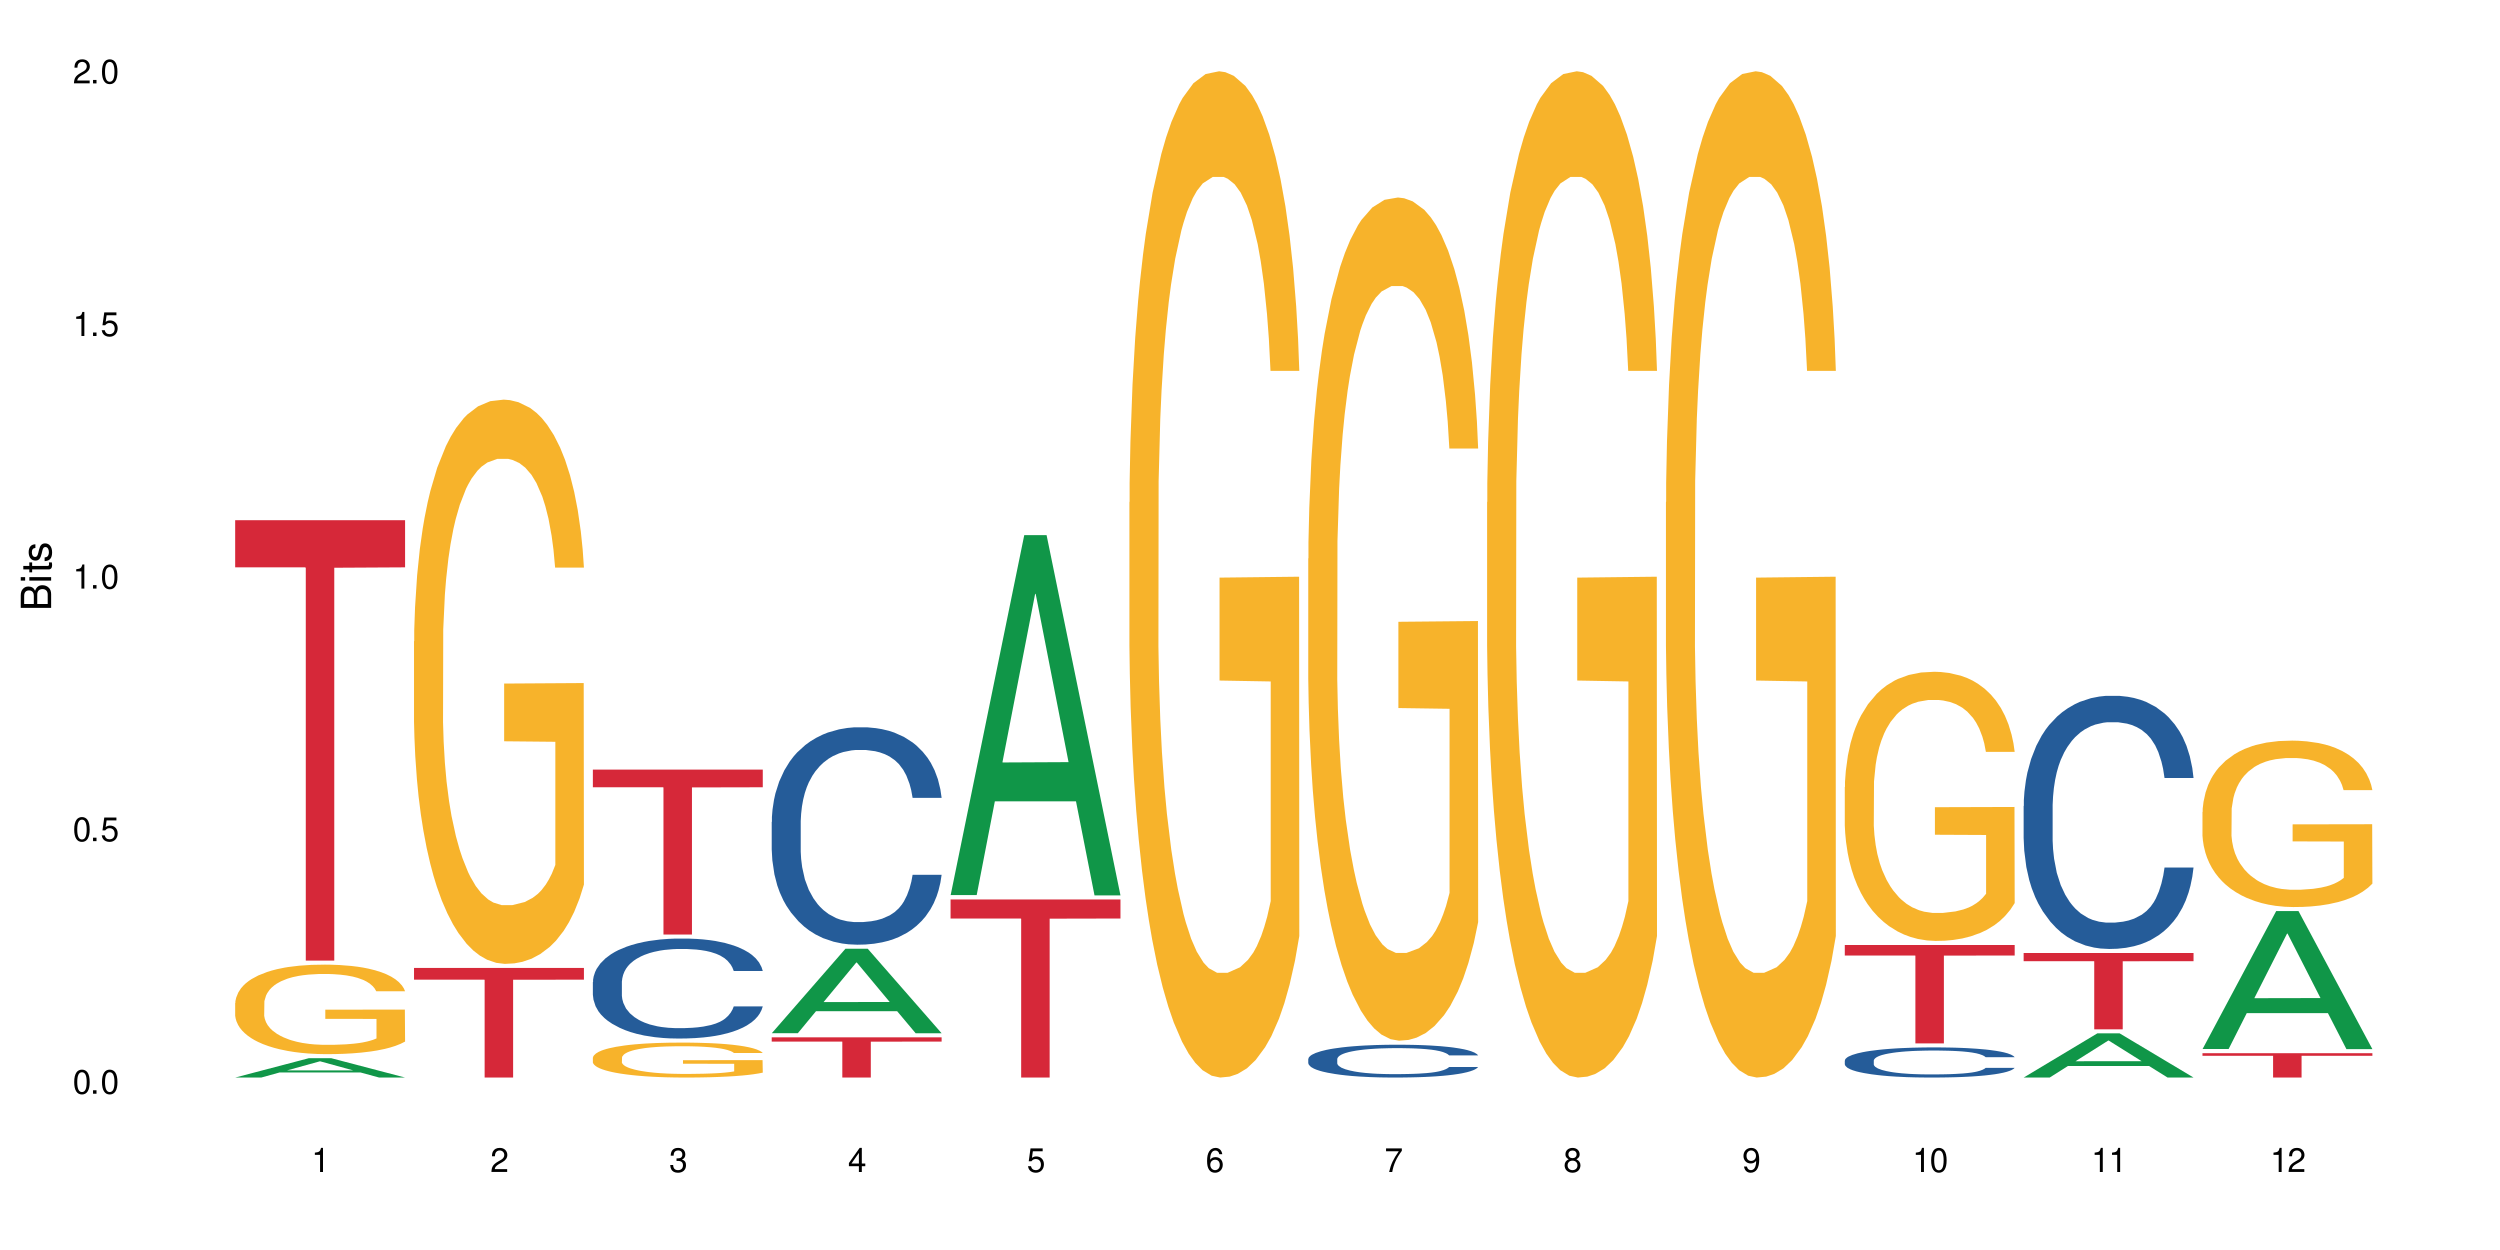
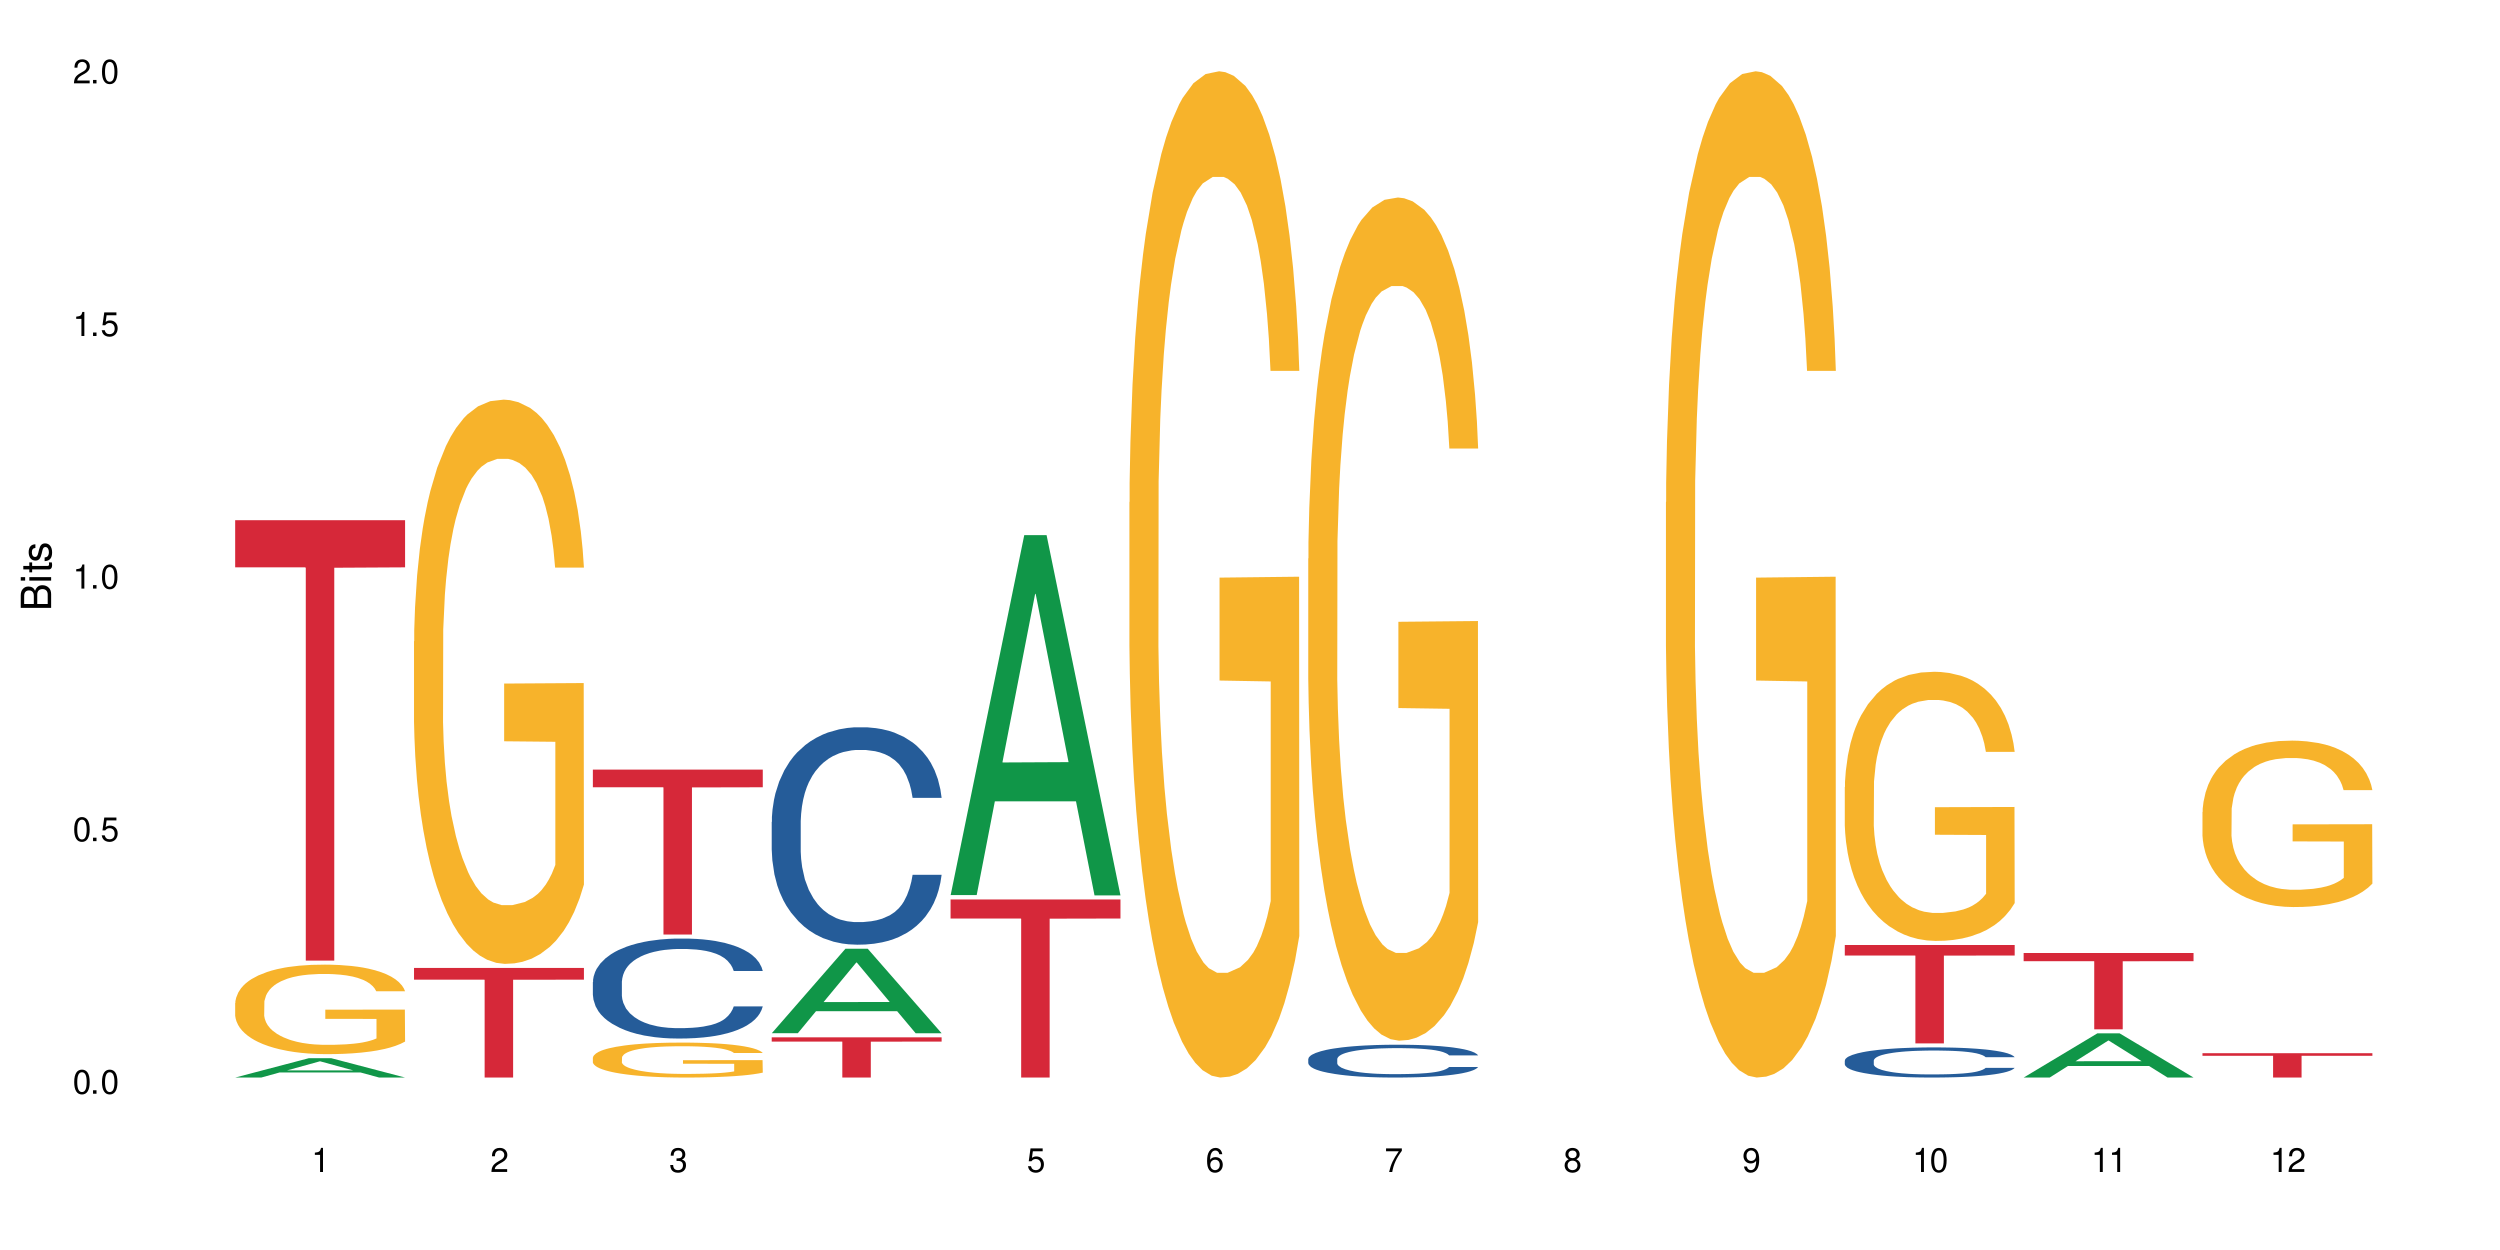
<svg xmlns="http://www.w3.org/2000/svg" xmlns:xlink="http://www.w3.org/1999/xlink" width="720" height="360" viewBox="0 0 720 360">
  <defs>
    <g>
      <g id="glyph-0-0">
</g>
      <g id="glyph-0-1">
        <path d="M 2.641 -6.938 C 2 -6.938 1.422 -6.656 1.078 -6.172 C 0.641 -5.562 0.406 -4.641 0.406 -3.359 C 0.406 -1.016 1.188 0.219 2.641 0.219 C 4.078 0.219 4.859 -1.016 4.859 -3.297 C 4.859 -4.641 4.656 -5.547 4.203 -6.172 C 3.844 -6.656 3.281 -6.938 2.641 -6.938 Z M 2.641 -6.188 C 3.547 -6.188 4 -5.25 4 -3.375 C 4 -1.406 3.562 -0.484 2.625 -0.484 C 1.734 -0.484 1.281 -1.438 1.281 -3.344 C 1.281 -5.25 1.734 -6.188 2.641 -6.188 Z M 2.641 -6.188 " />
      </g>
      <g id="glyph-0-2">
        <path d="M 1.828 -1 L 0.828 -1 L 0.828 0 L 1.828 0 Z M 1.828 -1 " />
      </g>
      <g id="glyph-0-3">
        <path d="M 4.562 -6.797 L 1.062 -6.797 L 0.547 -3.094 L 1.328 -3.094 C 1.719 -3.562 2.047 -3.734 2.578 -3.734 C 3.484 -3.734 4.062 -3.109 4.062 -2.094 C 4.062 -1.125 3.484 -0.531 2.578 -0.531 C 1.828 -0.531 1.375 -0.906 1.188 -1.672 L 0.328 -1.672 C 0.453 -1.109 0.547 -0.844 0.75 -0.594 C 1.125 -0.078 1.828 0.219 2.594 0.219 C 3.969 0.219 4.922 -0.781 4.922 -2.219 C 4.922 -3.562 4.031 -4.484 2.719 -4.484 C 2.25 -4.484 1.859 -4.359 1.469 -4.062 L 1.734 -5.969 L 4.562 -5.969 Z M 4.562 -6.797 " />
      </g>
      <g id="glyph-0-4">
        <path d="M 2.484 -4.938 L 2.484 0 L 3.328 0 L 3.328 -6.938 L 2.766 -6.938 C 2.469 -5.875 2.281 -5.734 0.984 -5.562 L 0.984 -4.938 Z M 2.484 -4.938 " />
      </g>
      <g id="glyph-0-5">
        <path d="M 4.859 -0.828 L 1.281 -0.828 C 1.359 -1.406 1.672 -1.781 2.5 -2.281 L 3.469 -2.828 C 4.406 -3.344 4.906 -4.062 4.906 -4.906 C 4.906 -5.484 4.672 -6.031 4.266 -6.406 C 3.859 -6.766 3.375 -6.938 2.719 -6.938 C 1.859 -6.938 1.219 -6.625 0.844 -6.031 C 0.609 -5.672 0.5 -5.234 0.484 -4.531 L 1.328 -4.531 C 1.359 -5.016 1.406 -5.281 1.531 -5.516 C 1.75 -5.938 2.188 -6.203 2.703 -6.203 C 3.469 -6.203 4.031 -5.641 4.031 -4.891 C 4.031 -4.344 3.719 -3.859 3.125 -3.516 L 2.234 -3 C 0.812 -2.172 0.406 -1.531 0.328 -0.016 L 4.859 -0.016 Z M 4.859 -0.828 " />
      </g>
      <g id="glyph-0-6">
        <path d="M 2.125 -3.188 L 2.578 -3.188 C 3.5 -3.188 3.984 -2.766 3.984 -1.922 C 3.984 -1.062 3.469 -0.531 2.594 -0.531 C 1.656 -0.531 1.203 -1 1.156 -2.016 L 0.312 -2.016 C 0.344 -1.453 0.438 -1.094 0.609 -0.781 C 0.953 -0.109 1.625 0.219 2.547 0.219 C 3.953 0.219 4.859 -0.625 4.859 -1.938 C 4.859 -2.828 4.516 -3.297 3.703 -3.594 C 4.344 -3.844 4.656 -4.328 4.656 -5.031 C 4.656 -6.219 3.875 -6.938 2.578 -6.938 C 1.203 -6.938 0.484 -6.172 0.453 -4.703 L 1.297 -4.703 C 1.312 -5.125 1.344 -5.359 1.453 -5.578 C 1.641 -5.969 2.062 -6.203 2.594 -6.203 C 3.344 -6.203 3.797 -5.75 3.797 -5 C 3.797 -4.516 3.609 -4.219 3.25 -4.047 C 3.016 -3.953 2.703 -3.922 2.125 -3.906 Z M 2.125 -3.188 " />
      </g>
      <g id="glyph-0-7">
-         <path d="M 3.141 -1.672 L 3.141 0 L 3.984 0 L 3.984 -1.672 L 4.984 -1.672 L 4.984 -2.438 L 3.984 -2.438 L 3.984 -6.938 L 3.359 -6.938 L 0.266 -2.578 L 0.266 -1.672 Z M 3.141 -2.438 L 1 -2.438 L 3.141 -5.5 Z M 3.141 -2.438 " />
-       </g>
+         </g>
      <g id="glyph-0-8">
        <path d="M 4.781 -5.125 C 4.609 -6.266 3.891 -6.938 2.844 -6.938 C 2.094 -6.938 1.422 -6.578 1.031 -5.953 C 0.594 -5.266 0.406 -4.422 0.406 -3.172 C 0.406 -2 0.578 -1.25 0.984 -0.641 C 1.359 -0.078 1.953 0.219 2.703 0.219 C 3.984 0.219 4.922 -0.75 4.922 -2.094 C 4.922 -3.375 4.062 -4.281 2.844 -4.281 C 2.172 -4.281 1.641 -4.031 1.281 -3.516 C 1.281 -5.234 1.828 -6.188 2.797 -6.188 C 3.391 -6.188 3.797 -5.797 3.938 -5.125 Z M 2.734 -3.531 C 3.547 -3.531 4.062 -2.953 4.062 -2.031 C 4.062 -1.156 3.484 -0.531 2.703 -0.531 C 1.922 -0.531 1.328 -1.188 1.328 -2.078 C 1.328 -2.938 1.906 -3.531 2.734 -3.531 Z M 2.734 -3.531 " />
      </g>
      <g id="glyph-0-9">
        <path d="M 4.984 -6.797 L 0.438 -6.797 L 0.438 -5.969 L 4.109 -5.969 C 2.5 -3.656 1.828 -2.234 1.328 0 L 2.219 0 C 2.594 -2.172 3.453 -4.047 4.984 -6.094 Z M 4.984 -6.797 " />
      </g>
      <g id="glyph-0-10">
        <path d="M 3.75 -3.656 C 4.469 -4.094 4.688 -4.438 4.688 -5.078 C 4.688 -6.172 3.844 -6.938 2.641 -6.938 C 1.438 -6.938 0.594 -6.172 0.594 -5.094 C 0.594 -4.438 0.812 -4.094 1.516 -3.656 C 0.734 -3.266 0.359 -2.703 0.359 -1.922 C 0.359 -0.656 1.281 0.219 2.641 0.219 C 3.984 0.219 4.922 -0.656 4.922 -1.922 C 4.922 -2.703 4.531 -3.266 3.75 -3.656 Z M 2.641 -6.188 C 3.359 -6.188 3.812 -5.75 3.812 -5.062 C 3.812 -4.406 3.344 -3.984 2.641 -3.984 C 1.922 -3.984 1.453 -4.406 1.453 -5.078 C 1.453 -5.75 1.922 -6.188 2.641 -6.188 Z M 2.641 -3.266 C 3.484 -3.266 4.062 -2.719 4.062 -1.906 C 4.062 -1.078 3.484 -0.531 2.625 -0.531 C 1.797 -0.531 1.219 -1.094 1.219 -1.906 C 1.219 -2.719 1.781 -3.266 2.641 -3.266 Z M 2.641 -3.266 " />
      </g>
      <g id="glyph-0-11">
        <path d="M 0.516 -1.578 C 0.672 -0.453 1.406 0.219 2.438 0.219 C 3.188 0.219 3.859 -0.141 4.266 -0.766 C 4.688 -1.453 4.891 -2.297 4.891 -3.547 C 4.891 -4.719 4.703 -5.453 4.312 -6.078 C 3.938 -6.641 3.344 -6.938 2.594 -6.938 C 1.297 -6.938 0.359 -5.969 0.359 -4.625 C 0.359 -3.344 1.234 -2.453 2.453 -2.453 C 3.094 -2.453 3.578 -2.672 4.016 -3.203 C 4 -1.484 3.469 -0.531 2.5 -0.531 C 1.906 -0.531 1.484 -0.906 1.359 -1.578 Z M 2.578 -6.203 C 3.375 -6.203 3.969 -5.531 3.969 -4.641 C 3.969 -3.797 3.391 -3.188 2.547 -3.188 C 1.734 -3.188 1.234 -3.766 1.234 -4.688 C 1.234 -5.562 1.797 -6.203 2.578 -6.203 Z M 2.578 -6.203 " />
      </g>
      <g id="glyph-1-0">
</g>
      <g id="glyph-1-1">
        <path d="M 0 -0.953 L 0 -4.891 C 0 -5.719 -0.234 -6.344 -0.734 -6.797 C -1.188 -7.234 -1.812 -7.469 -2.5 -7.469 C -3.547 -7.469 -4.188 -7 -4.625 -5.875 C -4.984 -6.688 -5.625 -7.094 -6.531 -7.094 C -7.172 -7.094 -7.734 -6.859 -8.141 -6.391 C -8.562 -5.922 -8.75 -5.344 -8.75 -4.5 L -8.75 -0.953 Z M -4.984 -2.062 L -7.766 -2.062 L -7.766 -4.219 C -7.766 -4.844 -7.688 -5.203 -7.453 -5.5 C -7.219 -5.812 -6.859 -5.969 -6.375 -5.969 C -5.891 -5.969 -5.531 -5.812 -5.297 -5.5 C -5.062 -5.203 -4.984 -4.844 -4.984 -4.219 Z M -0.984 -2.062 L -4 -2.062 L -4 -4.781 C -4 -5.766 -3.438 -6.359 -2.484 -6.359 C -1.547 -6.359 -0.984 -5.766 -0.984 -4.781 Z M -0.984 -2.062 " />
      </g>
      <g id="glyph-1-2">
        <path d="M -6.281 -1.797 L -6.281 -0.797 L 0 -0.797 L 0 -1.797 Z M -8.75 -1.797 L -8.75 -0.797 L -7.484 -0.797 L -7.484 -1.797 Z M -8.75 -1.797 " />
      </g>
      <g id="glyph-1-3">
        <path d="M -6.281 -3.047 L -6.281 -2.016 L -8.016 -2.016 L -8.016 -1.016 L -6.281 -1.016 L -6.281 -0.172 L -5.469 -0.172 L -5.469 -1.016 L -0.719 -1.016 C -0.078 -1.016 0.281 -1.453 0.281 -2.234 C 0.281 -2.5 0.25 -2.719 0.188 -3.047 L -0.641 -3.047 C -0.609 -2.906 -0.594 -2.766 -0.594 -2.562 C -0.594 -2.141 -0.719 -2.016 -1.156 -2.016 L -5.469 -2.016 L -5.469 -3.047 Z M -6.281 -3.047 " />
      </g>
      <g id="glyph-1-4">
        <path d="M -4.531 -5.25 C -5.766 -5.25 -6.469 -4.422 -6.469 -2.969 C -6.469 -1.516 -5.719 -0.562 -4.547 -0.562 C -3.562 -0.562 -3.094 -1.062 -2.734 -2.562 L -2.516 -3.484 C -2.344 -4.188 -2.094 -4.469 -1.641 -4.469 C -1.047 -4.469 -0.641 -3.875 -0.641 -3 C -0.641 -2.453 -0.797 -2 -1.062 -1.75 C -1.25 -1.594 -1.422 -1.531 -1.875 -1.469 L -1.875 -0.406 C -0.422 -0.453 0.281 -1.266 0.281 -2.922 C 0.281 -4.5 -0.5 -5.516 -1.719 -5.516 C -2.656 -5.516 -3.172 -4.984 -3.469 -3.734 L -3.703 -2.766 C -3.891 -1.953 -4.156 -1.609 -4.594 -1.609 C -5.188 -1.609 -5.547 -2.125 -5.547 -2.938 C -5.547 -3.75 -5.203 -4.172 -4.531 -4.203 Z M -4.531 -5.25 " />
      </g>
    </g>
  </defs>
  <rect x="-72" y="-36" width="864" height="432" fill="rgb(100%, 100%, 100%)" fill-opacity="1" />
  <path fill-rule="nonzero" fill="rgb(6.275%, 58.824%, 28.235%)" fill-opacity="1" d="M 67.73 310.328 L 67.785 310.32 L 88.957 304.758 L 95.387 304.758 L 116.664 310.332 L 109.188 310.332 L 103.855 308.879 L 80.488 308.879 L 75.258 310.328 L 67.73 310.328 L 82.734 308.277 L 101.711 308.27 L 92.25 305.672 L 92.145 305.664 L 92.039 305.68 L 82.684 308.27 L 82.734 308.277 Z M 67.73 310.328 " />
  <path fill-rule="nonzero" fill="rgb(96.863%, 70.196%, 16.863%)" fill-opacity="1" d="M 67.73 288.855 L 67.789 288.832 L 67.789 288.363 L 68.031 287.301 L 68.625 285.844 L 69.402 284.641 L 70.238 283.699 L 70.773 283.207 L 71.668 282.5 L 72.445 281.98 L 74.414 280.922 L 76.922 279.934 L 78.293 279.508 L 79.844 279.109 L 82.051 278.66 L 83.066 278.496 L 86.172 278.121 L 89.691 277.883 L 93.57 277.812 L 95.359 277.836 L 97.805 277.93 L 101.148 278.191 L 103.059 278.426 L 104.551 278.66 L 106.102 278.969 L 108.012 279.438 L 109.801 280.004 L 111.234 280.566 L 112.664 281.273 L 113.859 282.027 L 114.871 282.852 L 115.77 283.84 L 116.305 284.664 L 116.664 285.488 L 108.367 285.488 L 107.891 284.664 L 107.355 284.027 L 106.461 283.254 L 105.562 282.688 L 104.668 282.238 L 102.996 281.629 L 101.566 281.25 L 99.777 280.922 L 98.047 280.711 L 96.074 280.566 L 94.883 280.52 L 91.719 280.52 L 88.855 280.688 L 87.184 280.875 L 85.992 281.062 L 84.32 281.414 L 83.305 281.699 L 82.707 281.887 L 80.918 282.617 L 79.727 283.277 L 79.07 283.723 L 78.234 284.43 L 77.637 285.066 L 76.98 286.008 L 76.621 286.715 L 76.145 288.316 L 76.086 292.555 L 76.266 293.449 L 76.621 294.414 L 77.102 295.262 L 77.816 296.156 L 78.531 296.84 L 79.785 297.758 L 80.859 298.367 L 81.695 298.77 L 83.305 299.406 L 83.961 299.617 L 85.512 300.039 L 87.125 300.371 L 89.094 300.652 L 90.586 300.793 L 92.973 300.91 L 96.016 300.91 L 99.598 300.77 L 101.863 300.582 L 103.414 300.395 L 104.43 300.23 L 105.684 299.969 L 106.578 299.734 L 107.414 299.477 L 108.43 299.074 L 108.43 293.449 L 93.688 293.426 L 93.688 290.785 L 116.602 290.762 L 116.664 299.969 L 115.41 300.605 L 113.859 301.219 L 112.367 301.688 L 110.816 302.09 L 108.605 302.535 L 106.816 302.82 L 104.07 303.148 L 101.566 303.359 L 98.941 303.5 L 96.613 303.57 L 93.867 303.598 L 91.422 303.547 L 88.797 303.406 L 86.707 303.219 L 84.797 302.984 L 82.887 302.676 L 80.5 302.184 L 78.949 301.781 L 77.34 301.289 L 75.727 300.699 L 74.297 300.062 L 73.34 299.57 L 72.387 299.004 L 71.371 298.297 L 70.418 297.496 L 69.699 296.766 L 69.043 295.945 L 68.566 295.168 L 68.09 294.105 L 67.852 293.258 L 67.73 292.527 Z M 67.73 288.855 " />
  <path fill-rule="nonzero" fill="rgb(83.922%, 15.686%, 22.353%)" fill-opacity="1" d="M 67.73 149.816 L 116.664 149.816 L 116.664 163.395 L 96.27 163.512 L 96.27 276.648 L 88.066 276.648 L 88.066 163.633 L 87.945 163.395 L 67.73 163.395 Z M 67.73 149.816 " />
  <path fill-rule="nonzero" fill="rgb(96.863%, 70.196%, 16.863%)" fill-opacity="1" d="M 119.238 184.695 L 119.297 184.547 L 119.297 181.582 L 119.535 174.902 L 120.133 165.699 L 120.91 158.133 L 121.746 152.195 L 122.281 149.078 L 123.176 144.629 L 123.953 141.363 L 125.922 134.684 L 128.43 128.453 L 129.801 125.781 L 131.352 123.258 L 133.559 120.438 L 134.574 119.398 L 137.676 117.023 L 141.199 115.539 L 145.078 115.094 L 146.867 115.242 L 149.312 115.836 L 152.656 117.469 L 154.566 118.953 L 156.059 120.438 L 157.609 122.367 L 159.52 125.336 L 161.309 128.895 L 162.742 132.457 L 164.172 136.91 L 165.367 141.66 L 166.379 146.852 L 167.277 153.086 L 167.812 158.281 L 168.172 163.477 L 159.875 163.477 L 159.398 158.281 L 158.863 154.273 L 157.965 149.375 L 157.07 145.816 L 156.176 142.996 L 154.504 139.137 L 153.074 136.762 L 151.281 134.684 L 149.551 133.348 L 147.582 132.457 L 146.391 132.16 L 143.227 132.16 L 140.363 133.199 L 138.691 134.387 L 137.5 135.574 L 135.828 137.801 L 134.812 139.582 L 134.215 140.77 L 132.426 145.371 L 131.234 149.523 L 130.578 152.344 L 129.742 156.797 L 129.145 160.805 L 128.488 166.738 L 128.129 171.191 L 127.652 181.285 L 127.594 207.996 L 127.773 213.637 L 128.129 219.719 L 128.605 225.062 L 129.324 230.703 L 130.039 235.008 L 131.293 240.793 L 132.367 244.652 L 133.203 247.176 L 134.812 251.184 L 135.469 252.52 L 137.02 255.191 L 138.633 257.266 L 140.602 259.047 L 142.094 259.938 L 144.48 260.68 L 147.523 260.68 L 151.105 259.789 L 153.371 258.602 L 154.922 257.414 L 155.938 256.375 L 157.191 254.746 L 158.086 253.262 L 158.922 251.629 L 159.938 249.105 L 159.938 213.637 L 145.195 213.488 L 145.195 196.867 L 168.109 196.719 L 168.172 254.746 L 166.918 258.75 L 165.367 262.609 L 163.875 265.578 L 162.324 268.102 L 160.113 270.922 L 158.324 272.703 L 155.578 274.777 L 153.074 276.113 L 150.449 277.004 L 148.121 277.449 L 145.375 277.598 L 142.93 277.301 L 140.305 276.41 L 138.215 275.223 L 136.305 273.742 L 134.395 271.812 L 132.008 268.695 L 130.457 266.172 L 128.848 263.055 L 127.234 259.344 L 125.801 255.34 L 124.848 252.223 L 123.895 248.66 L 122.879 244.207 L 121.926 239.16 L 121.207 234.562 L 120.551 229.367 L 120.074 224.469 L 119.598 217.793 L 119.359 212.449 L 119.238 207.848 Z M 119.238 184.695 " />
  <path fill-rule="nonzero" fill="rgb(83.922%, 15.686%, 22.353%)" fill-opacity="1" d="M 119.238 278.762 L 168.172 278.762 L 168.172 282.141 L 147.777 282.172 L 147.777 310.332 L 139.574 310.332 L 139.574 282.203 L 139.453 282.141 L 119.238 282.141 Z M 119.238 278.762 " />
  <path fill-rule="nonzero" fill="rgb(14.51%, 36.078%, 60%)" fill-opacity="1" d="M 170.746 282.84 L 170.805 282.816 L 170.805 282.184 L 170.984 281.184 L 171.402 279.922 L 171.82 279.051 L 172.895 277.5 L 174.387 276 L 175.938 274.844 L 177.07 274.16 L 178.086 273.633 L 180.414 272.66 L 181.906 272.16 L 183.516 271.711 L 185.484 271.266 L 186.918 271 L 190.141 270.578 L 192.527 270.395 L 194.375 270.316 L 198.375 270.316 L 200.762 270.422 L 202.492 270.555 L 204.402 270.766 L 206.012 271 L 208.816 271.578 L 211.324 272.316 L 212.457 272.738 L 214.25 273.555 L 215.621 274.344 L 216.574 275.027 L 217.648 276 L 218.605 277.184 L 219.32 278.527 L 219.68 279.656 L 211.324 279.656 L 210.906 278.605 L 210.43 277.789 L 209.535 276.711 L 208.641 275.949 L 207.387 275.184 L 206.25 274.684 L 204.699 274.184 L 203.328 273.867 L 201.895 273.633 L 200.523 273.473 L 197.898 273.316 L 194.855 273.316 L 193.719 273.367 L 191.395 273.578 L 190.141 273.762 L 188.352 274.133 L 187.098 274.473 L 185.605 275 L 184.59 275.449 L 183.336 276.133 L 182.441 276.738 L 181.426 277.605 L 180.832 278.262 L 180.293 279 L 179.816 279.867 L 179.457 280.789 L 179.219 281.762 L 179.102 282.711 L 179.102 286.789 L 179.219 287.734 L 179.52 288.84 L 180.293 290.445 L 181.426 291.84 L 182.742 292.945 L 183.992 293.734 L 184.711 294.102 L 185.664 294.523 L 187.156 295.051 L 189.305 295.574 L 190.559 295.785 L 192.469 295.996 L 194.438 296.102 L 197.062 296.102 L 199.391 295.996 L 200.941 295.867 L 202.551 295.656 L 204.762 295.207 L 206.133 294.785 L 207.324 294.285 L 208.223 293.785 L 208.816 293.367 L 209.711 292.551 L 210.43 291.656 L 210.965 290.734 L 211.324 289.84 L 219.68 289.84 L 219.32 290.891 L 218.785 291.918 L 218.246 292.684 L 217.41 293.602 L 216.457 294.418 L 215.082 295.34 L 213.949 295.945 L 212.457 296.602 L 211.086 297.102 L 209.594 297.551 L 207.387 298.074 L 205.953 298.34 L 204.402 298.574 L 202.551 298.785 L 200.227 298.969 L 197.719 299.074 L 195.391 299.102 L 192.887 299.051 L 191.035 298.945 L 188.59 298.707 L 185.547 298.234 L 183.336 297.734 L 181.605 297.234 L 180.113 296.707 L 178.445 295.996 L 176.297 294.84 L 174.984 293.945 L 174.086 293.207 L 173.074 292.184 L 172.355 291.262 L 171.523 289.789 L 170.926 287.918 L 170.746 286.473 Z M 170.746 282.84 " />
  <path fill-rule="nonzero" fill="rgb(96.863%, 70.196%, 16.863%)" fill-opacity="1" d="M 170.746 304.578 L 170.805 304.566 L 170.805 304.383 L 171.043 303.969 L 171.641 303.402 L 172.418 302.934 L 173.254 302.562 L 173.789 302.371 L 174.684 302.094 L 175.461 301.895 L 177.43 301.48 L 179.938 301.094 L 181.309 300.926 L 182.859 300.77 L 185.066 300.598 L 186.082 300.531 L 189.184 300.387 L 192.707 300.293 L 196.586 300.266 L 198.375 300.273 L 200.82 300.312 L 204.164 300.414 L 206.074 300.504 L 207.566 300.598 L 209.117 300.715 L 211.027 300.898 L 212.816 301.121 L 214.25 301.34 L 215.68 301.617 L 216.875 301.91 L 217.887 302.234 L 218.785 302.617 L 219.32 302.941 L 219.68 303.262 L 211.383 303.262 L 210.906 302.941 L 210.371 302.691 L 209.473 302.391 L 208.578 302.168 L 207.684 301.992 L 206.012 301.754 L 204.582 301.609 L 202.789 301.48 L 201.059 301.395 L 199.09 301.34 L 197.898 301.324 L 194.734 301.324 L 191.871 301.387 L 190.199 301.461 L 189.008 301.535 L 187.336 301.672 L 186.32 301.781 L 185.723 301.855 L 183.934 302.141 L 182.742 302.398 L 182.086 302.574 L 181.25 302.848 L 180.652 303.098 L 179.996 303.465 L 179.637 303.742 L 179.16 304.367 L 179.102 306.02 L 179.281 306.371 L 179.637 306.746 L 180.113 307.078 L 180.832 307.426 L 181.547 307.695 L 182.801 308.051 L 183.875 308.293 L 184.711 308.449 L 186.32 308.695 L 186.977 308.777 L 188.527 308.945 L 190.141 309.074 L 192.109 309.184 L 193.602 309.238 L 195.988 309.285 L 199.031 309.285 L 202.613 309.23 L 204.879 309.156 L 206.43 309.082 L 207.445 309.02 L 208.699 308.918 L 209.594 308.824 L 210.43 308.723 L 211.445 308.566 L 211.445 306.371 L 196.703 306.359 L 196.703 305.332 L 219.617 305.32 L 219.68 308.918 L 218.426 309.164 L 216.875 309.402 L 215.383 309.586 L 213.832 309.742 L 211.621 309.918 L 209.832 310.027 L 207.086 310.156 L 204.582 310.242 L 201.957 310.297 L 199.629 310.324 L 196.883 310.332 L 194.438 310.312 L 191.812 310.258 L 189.723 310.184 L 187.812 310.094 L 185.902 309.973 L 183.516 309.781 L 181.965 309.625 L 180.355 309.43 L 178.742 309.203 L 177.309 308.953 L 176.355 308.762 L 175.402 308.539 L 174.387 308.266 L 173.43 307.953 L 172.715 307.668 L 172.059 307.344 L 171.582 307.043 L 171.105 306.629 L 170.867 306.297 L 170.746 306.012 Z M 170.746 304.578 " />
  <path fill-rule="nonzero" fill="rgb(83.922%, 15.686%, 22.353%)" fill-opacity="1" d="M 170.746 221.648 L 219.68 221.648 L 219.68 226.734 L 199.285 226.781 L 199.285 269.152 L 191.078 269.152 L 191.078 226.824 L 190.961 226.734 L 170.746 226.734 Z M 170.746 221.648 " />
  <path fill-rule="nonzero" fill="rgb(6.275%, 58.824%, 28.235%)" fill-opacity="1" d="M 222.254 297.559 L 222.305 297.535 L 243.48 273.242 L 249.91 273.242 L 271.188 297.582 L 263.711 297.582 L 258.379 291.227 L 235.008 291.227 L 229.781 297.559 L 222.254 297.559 L 237.258 288.598 L 256.234 288.574 L 246.773 277.219 L 246.668 277.195 L 246.562 277.262 L 237.207 288.574 L 237.258 288.598 Z M 222.254 297.559 " />
  <path fill-rule="nonzero" fill="rgb(14.51%, 36.078%, 60%)" fill-opacity="1" d="M 222.254 236.715 L 222.312 236.66 L 222.312 235.285 L 222.492 233.113 L 222.91 230.367 L 223.328 228.477 L 224.402 225.102 L 225.895 221.84 L 227.445 219.324 L 228.578 217.836 L 229.594 216.691 L 231.922 214.574 L 233.414 213.488 L 235.023 212.516 L 236.992 211.543 L 238.426 210.969 L 241.648 210.055 L 244.035 209.652 L 245.883 209.48 L 249.883 209.48 L 252.27 209.711 L 254 209.996 L 255.91 210.453 L 257.52 210.969 L 260.324 212.227 L 262.832 213.828 L 263.965 214.746 L 265.754 216.52 L 267.129 218.234 L 268.082 219.723 L 269.156 221.84 L 270.113 224.414 L 270.828 227.332 L 271.188 229.793 L 262.832 229.793 L 262.414 227.504 L 261.938 225.73 L 261.043 223.387 L 260.145 221.727 L 258.895 220.066 L 257.758 218.98 L 256.207 217.891 L 254.836 217.207 L 253.402 216.691 L 252.031 216.348 L 249.406 216.004 L 246.363 216.004 L 245.227 216.117 L 242.902 216.578 L 241.648 216.977 L 239.855 217.777 L 238.605 218.523 L 237.113 219.668 L 236.098 220.641 L 234.844 222.125 L 233.949 223.441 L 232.934 225.332 L 232.34 226.762 L 231.801 228.363 L 231.324 230.25 L 230.965 232.254 L 230.727 234.371 L 230.609 236.43 L 230.609 245.301 L 230.727 247.359 L 231.027 249.762 L 231.801 253.254 L 232.934 256.285 L 234.25 258.688 L 235.5 260.406 L 236.219 261.207 L 237.172 262.121 L 238.664 263.266 L 240.812 264.41 L 242.066 264.867 L 243.977 265.324 L 245.945 265.555 L 248.57 265.555 L 250.898 265.324 L 252.449 265.039 L 254.059 264.582 L 256.266 263.609 L 257.641 262.691 L 258.832 261.605 L 259.73 260.52 L 260.324 259.605 L 261.219 257.828 L 261.938 255.883 L 262.473 253.883 L 262.832 251.938 L 271.188 251.938 L 270.828 254.227 L 270.289 256.457 L 269.754 258.117 L 268.918 260.117 L 267.965 261.891 L 266.59 263.895 L 265.457 265.211 L 263.965 266.641 L 262.594 267.727 L 261.102 268.699 L 258.895 269.844 L 257.461 270.418 L 255.91 270.934 L 254.059 271.391 L 251.73 271.789 L 249.227 272.02 L 246.898 272.078 L 244.391 271.961 L 242.543 271.734 L 240.098 271.219 L 237.051 270.188 L 234.844 269.102 L 233.113 268.016 L 231.621 266.871 L 229.953 265.324 L 227.805 262.809 L 226.492 260.863 L 225.594 259.262 L 224.582 257.027 L 223.863 255.027 L 223.031 251.82 L 222.434 247.758 L 222.254 244.613 Z M 222.254 236.715 " />
  <path fill-rule="nonzero" fill="rgb(83.922%, 15.686%, 22.353%)" fill-opacity="1" d="M 222.254 298.746 L 271.188 298.746 L 271.188 299.984 L 250.793 299.996 L 250.793 310.332 L 242.586 310.332 L 242.586 300.008 L 242.469 299.984 L 222.254 299.984 Z M 222.254 298.746 " />
  <path fill-rule="nonzero" fill="rgb(6.275%, 58.824%, 28.235%)" fill-opacity="1" d="M 273.762 257.777 L 273.812 257.68 L 294.984 154.125 L 301.418 154.125 L 322.695 257.875 L 315.219 257.875 L 309.887 230.793 L 286.516 230.793 L 281.289 257.777 L 273.762 257.777 L 288.766 219.59 L 307.742 219.492 L 298.281 171.074 L 298.176 170.977 L 298.07 171.27 L 288.711 219.492 L 288.766 219.59 Z M 273.762 257.777 " />
  <path fill-rule="nonzero" fill="rgb(83.922%, 15.686%, 22.353%)" fill-opacity="1" d="M 273.762 259.039 L 322.695 259.039 L 322.695 264.531 L 302.301 264.578 L 302.301 310.332 L 294.094 310.332 L 294.094 264.625 L 293.977 264.531 L 273.762 264.531 Z M 273.762 259.039 " />
  <path fill-rule="nonzero" fill="rgb(96.863%, 70.196%, 16.863%)" fill-opacity="1" d="M 325.27 144.652 L 325.328 144.387 L 325.328 139.094 L 325.566 127.184 L 326.164 110.777 L 326.941 97.277 L 327.773 86.691 L 328.312 81.133 L 329.207 73.195 L 329.984 67.371 L 331.953 55.461 L 334.457 44.348 L 335.832 39.582 L 337.383 35.082 L 339.59 30.055 L 340.605 28.203 L 343.707 23.965 L 347.23 21.32 L 351.109 20.527 L 352.898 20.789 L 355.344 21.848 L 358.688 24.762 L 360.594 27.406 L 362.086 30.055 L 363.641 33.496 L 365.547 38.789 L 367.34 45.141 L 368.77 51.492 L 370.203 59.43 L 371.395 67.902 L 372.41 77.164 L 373.305 88.281 L 373.844 97.543 L 374.199 106.805 L 365.906 106.805 L 365.43 97.543 L 364.891 90.398 L 363.996 81.664 L 363.102 75.312 L 362.207 70.281 L 360.535 63.402 L 359.105 59.168 L 357.312 55.461 L 355.582 53.078 L 353.613 51.492 L 352.422 50.961 L 349.258 50.961 L 346.395 52.816 L 344.723 54.934 L 343.527 57.051 L 341.859 61.02 L 340.844 64.195 L 340.246 66.312 L 338.457 74.516 L 337.262 81.93 L 336.605 86.957 L 335.77 94.898 L 335.176 102.043 L 334.52 112.629 L 334.16 120.57 L 333.684 138.566 L 333.625 186.207 L 333.801 196.262 L 334.16 207.113 L 334.637 216.641 L 335.355 226.699 L 336.07 234.375 L 337.324 244.695 L 338.398 251.578 L 339.234 256.078 L 340.844 263.223 L 341.5 265.605 L 343.051 270.367 L 344.664 274.074 L 346.633 277.25 L 348.125 278.836 L 350.512 280.16 L 353.555 280.16 L 357.133 278.574 L 359.402 276.457 L 360.953 274.34 L 361.969 272.484 L 363.223 269.574 L 364.117 266.926 L 364.953 264.016 L 365.965 259.516 L 365.965 196.262 L 351.227 195.996 L 351.227 166.355 L 374.141 166.09 L 374.199 269.574 L 372.949 276.719 L 371.395 283.602 L 369.906 288.895 L 368.352 293.395 L 366.145 298.422 L 364.355 301.598 L 361.609 305.305 L 359.105 307.688 L 356.477 309.273 L 354.152 310.066 L 351.406 310.332 L 348.961 309.805 L 346.332 308.215 L 344.246 306.098 L 342.336 303.453 L 340.426 300.012 L 338.039 294.453 L 336.488 289.953 L 334.875 284.395 L 333.266 277.777 L 331.832 270.633 L 330.879 265.074 L 329.922 258.723 L 328.91 250.781 L 327.953 241.785 L 327.238 233.578 L 326.582 224.316 L 326.105 215.582 L 325.625 203.672 L 325.387 194.145 L 325.27 185.941 Z M 325.27 144.652 " />
  <path fill-rule="nonzero" fill="rgb(14.51%, 36.078%, 60%)" fill-opacity="1" d="M 376.777 304.996 L 376.836 304.988 L 376.836 304.781 L 377.016 304.453 L 377.434 304.039 L 377.852 303.754 L 378.926 303.246 L 380.418 302.754 L 381.969 302.371 L 383.102 302.148 L 384.117 301.977 L 386.445 301.656 L 387.934 301.492 L 389.547 301.344 L 391.516 301.199 L 392.949 301.113 L 396.172 300.973 L 398.559 300.914 L 400.406 300.887 L 404.406 300.887 L 406.793 300.922 L 408.523 300.965 L 410.434 301.035 L 412.043 301.113 L 414.848 301.301 L 417.355 301.543 L 418.488 301.68 L 420.277 301.949 L 421.652 302.207 L 422.605 302.434 L 423.68 302.754 L 424.633 303.141 L 425.352 303.582 L 425.707 303.953 L 417.355 303.953 L 416.938 303.605 L 416.461 303.34 L 415.562 302.984 L 414.668 302.734 L 413.414 302.484 L 412.281 302.32 L 410.73 302.156 L 409.359 302.055 L 407.926 301.977 L 406.555 301.922 L 403.93 301.871 L 400.883 301.871 L 399.75 301.891 L 397.422 301.957 L 396.172 302.02 L 394.379 302.141 L 393.129 302.25 L 391.637 302.426 L 390.621 302.57 L 389.367 302.797 L 388.473 302.992 L 387.457 303.277 L 386.859 303.496 L 386.324 303.738 L 385.848 304.02 L 385.488 304.324 L 385.25 304.645 L 385.129 304.953 L 385.129 306.293 L 385.25 306.602 L 385.547 306.965 L 386.324 307.492 L 387.457 307.949 L 388.77 308.312 L 390.023 308.57 L 390.738 308.691 L 391.695 308.832 L 393.188 309.004 L 395.336 309.176 L 396.59 309.246 L 398.496 309.312 L 400.469 309.348 L 403.094 309.348 L 405.418 309.312 L 406.973 309.27 L 408.582 309.203 L 410.789 309.055 L 412.164 308.918 L 413.355 308.754 L 414.25 308.59 L 414.848 308.449 L 415.742 308.184 L 416.461 307.891 L 416.996 307.586 L 417.355 307.293 L 425.707 307.293 L 425.352 307.641 L 424.812 307.977 L 424.277 308.227 L 423.441 308.527 L 422.484 308.797 L 421.113 309.098 L 419.98 309.297 L 418.488 309.512 L 417.117 309.676 L 415.625 309.824 L 413.414 309.996 L 411.984 310.082 L 410.434 310.16 L 408.582 310.23 L 406.254 310.289 L 403.75 310.324 L 401.422 310.332 L 398.914 310.316 L 397.066 310.281 L 394.617 310.203 L 391.574 310.047 L 389.367 309.883 L 387.637 309.719 L 386.145 309.547 L 384.473 309.312 L 382.324 308.934 L 381.012 308.641 L 380.117 308.398 L 379.105 308.062 L 378.387 307.758 L 377.551 307.277 L 376.957 306.664 L 376.777 306.188 Z M 376.777 304.996 " />
  <path fill-rule="nonzero" fill="rgb(96.863%, 70.196%, 16.863%)" fill-opacity="1" d="M 376.777 160.891 L 376.836 160.672 L 376.836 156.234 L 377.074 146.254 L 377.672 132.504 L 378.449 121.195 L 379.281 112.324 L 379.82 107.668 L 380.715 101.012 L 381.492 96.133 L 383.461 86.156 L 385.965 76.84 L 387.34 72.848 L 388.891 69.078 L 391.098 64.863 L 392.113 63.312 L 395.215 59.762 L 398.734 57.547 L 402.613 56.879 L 404.406 57.102 L 406.852 57.988 L 410.195 60.43 L 412.102 62.645 L 413.594 64.863 L 415.148 67.746 L 417.055 72.184 L 418.848 77.504 L 420.277 82.828 L 421.711 89.48 L 422.902 96.578 L 423.918 104.34 L 424.812 113.656 L 425.352 121.418 L 425.707 129.18 L 417.414 129.18 L 416.938 121.418 L 416.398 115.43 L 415.504 108.109 L 414.609 102.789 L 413.715 98.574 L 412.043 92.809 L 410.609 89.258 L 408.82 86.156 L 407.09 84.16 L 405.121 82.828 L 403.93 82.383 L 400.766 82.383 L 397.902 83.938 L 396.23 85.711 L 395.035 87.484 L 393.367 90.812 L 392.352 93.473 L 391.754 95.246 L 389.965 102.121 L 388.77 108.332 L 388.113 112.547 L 387.277 119.199 L 386.684 125.188 L 386.027 134.059 L 385.668 140.711 L 385.191 155.793 L 385.129 195.711 L 385.309 204.137 L 385.668 213.23 L 386.145 221.215 L 386.859 229.645 L 387.578 236.074 L 388.832 244.723 L 389.906 250.488 L 390.738 254.258 L 392.352 260.246 L 393.008 262.242 L 394.559 266.234 L 396.172 269.34 L 398.141 272 L 399.633 273.332 L 402.02 274.441 L 405.062 274.441 L 408.641 273.109 L 410.91 271.336 L 412.461 269.562 L 413.477 268.008 L 414.73 265.57 L 415.625 263.352 L 416.461 260.914 L 417.473 257.145 L 417.473 204.137 L 402.734 203.918 L 402.734 179.078 L 425.648 178.855 L 425.707 265.57 L 424.457 271.559 L 422.902 277.324 L 421.414 281.758 L 419.859 285.531 L 417.652 289.742 L 415.863 292.406 L 413.117 295.508 L 410.609 297.504 L 407.984 298.836 L 405.66 299.5 L 402.914 299.723 L 400.469 299.281 L 397.84 297.949 L 395.754 296.176 L 393.844 293.957 L 391.934 291.074 L 389.547 286.418 L 387.996 282.648 L 386.383 277.988 L 384.773 272.445 L 383.34 266.457 L 382.387 261.801 L 381.43 256.477 L 380.418 249.824 L 379.461 242.285 L 378.746 235.41 L 378.09 227.648 L 377.613 220.328 L 377.133 210.348 L 376.895 202.363 L 376.777 195.488 Z M 376.777 160.891 " />
-   <path fill-rule="nonzero" fill="rgb(96.863%, 70.196%, 16.863%)" fill-opacity="1" d="M 428.285 144.652 L 428.344 144.387 L 428.344 139.094 L 428.582 127.184 L 429.18 110.777 L 429.953 97.277 L 430.789 86.691 L 431.328 81.133 L 432.223 73.195 L 433 67.371 L 434.969 55.461 L 437.473 44.348 L 438.848 39.582 L 440.398 35.082 L 442.605 30.055 L 443.621 28.203 L 446.723 23.965 L 450.242 21.32 L 454.121 20.527 L 455.914 20.789 L 458.359 21.848 L 461.703 24.762 L 463.609 27.406 L 465.102 30.055 L 466.652 33.496 L 468.562 38.789 L 470.355 45.141 L 471.785 51.492 L 473.219 59.43 L 474.41 67.902 L 475.426 77.164 L 476.32 88.281 L 476.859 97.543 L 477.215 106.805 L 468.922 106.805 L 468.445 97.543 L 467.906 90.398 L 467.012 81.664 L 466.117 75.312 L 465.223 70.281 L 463.551 63.402 L 462.117 59.168 L 460.328 55.461 L 458.598 53.078 L 456.629 51.492 L 455.434 50.961 L 452.273 50.961 L 449.41 52.816 L 447.738 54.934 L 446.543 57.051 L 444.875 61.02 L 443.859 64.195 L 443.262 66.312 L 441.473 74.516 L 440.277 81.93 L 439.621 86.957 L 438.785 94.898 L 438.191 102.043 L 437.535 112.629 L 437.176 120.57 L 436.699 138.566 L 436.637 186.207 L 436.816 196.262 L 437.176 207.113 L 437.652 216.641 L 438.367 226.699 L 439.086 234.375 L 440.34 244.695 L 441.414 251.578 L 442.246 256.078 L 443.859 263.223 L 444.516 265.605 L 446.066 270.367 L 447.68 274.074 L 449.648 277.25 L 451.141 278.836 L 453.527 280.16 L 456.57 280.16 L 460.148 278.574 L 462.418 276.457 L 463.969 274.34 L 464.984 272.484 L 466.238 269.574 L 467.133 266.926 L 467.969 264.016 L 468.98 259.516 L 468.98 196.262 L 454.242 195.996 L 454.242 166.355 L 477.156 166.09 L 477.215 269.574 L 475.965 276.719 L 474.41 283.602 L 472.918 288.895 L 471.367 293.395 L 469.16 298.422 L 467.371 301.598 L 464.625 305.305 L 462.117 307.688 L 459.492 309.273 L 457.164 310.066 L 454.422 310.332 L 451.973 309.805 L 449.348 308.215 L 447.262 306.098 L 445.352 303.453 L 443.441 300.012 L 441.055 294.453 L 439.504 289.953 L 437.891 284.395 L 436.281 277.777 L 434.848 270.633 L 433.895 265.074 L 432.938 258.723 L 431.926 250.781 L 430.969 241.785 L 430.254 233.578 L 429.598 224.316 L 429.121 215.582 L 428.641 203.672 L 428.402 194.145 L 428.285 185.941 Z M 428.285 144.652 " />
  <path fill-rule="nonzero" fill="rgb(96.863%, 70.196%, 16.863%)" fill-opacity="1" d="M 479.793 144.652 L 479.852 144.387 L 479.852 139.094 L 480.09 127.184 L 480.688 110.777 L 481.461 97.277 L 482.297 86.691 L 482.836 81.133 L 483.73 73.195 L 484.504 67.371 L 486.477 55.461 L 488.98 44.348 L 490.355 39.582 L 491.906 35.082 L 494.113 30.055 L 495.129 28.203 L 498.23 23.965 L 501.75 21.32 L 505.629 20.527 L 507.422 20.789 L 509.867 21.848 L 513.207 24.762 L 515.117 27.406 L 516.609 30.055 L 518.16 33.496 L 520.07 38.789 L 521.863 45.141 L 523.293 51.492 L 524.727 59.43 L 525.918 67.902 L 526.934 77.164 L 527.828 88.281 L 528.367 97.543 L 528.723 106.805 L 520.43 106.805 L 519.953 97.543 L 519.414 90.398 L 518.52 81.664 L 517.625 75.312 L 516.73 70.281 L 515.059 63.402 L 513.625 59.168 L 511.836 55.461 L 510.105 53.078 L 508.137 51.492 L 506.941 50.961 L 503.781 50.961 L 500.918 52.816 L 499.246 54.934 L 498.051 57.051 L 496.383 61.02 L 495.367 64.195 L 494.77 66.312 L 492.98 74.516 L 491.785 81.93 L 491.129 86.957 L 490.293 94.898 L 489.699 102.043 L 489.043 112.629 L 488.684 120.57 L 488.207 138.566 L 488.145 186.207 L 488.324 196.262 L 488.684 207.113 L 489.16 216.641 L 489.875 226.699 L 490.594 234.375 L 491.844 244.695 L 492.918 251.578 L 493.754 256.078 L 495.367 263.223 L 496.023 265.605 L 497.574 270.367 L 499.184 274.074 L 501.156 277.25 L 502.648 278.836 L 505.035 280.16 L 508.078 280.16 L 511.656 278.574 L 513.926 276.457 L 515.477 274.34 L 516.492 272.484 L 517.742 269.574 L 518.641 266.926 L 519.473 264.016 L 520.488 259.516 L 520.488 196.262 L 505.75 195.996 L 505.75 166.355 L 528.664 166.09 L 528.723 269.574 L 527.473 276.719 L 525.918 283.602 L 524.426 288.895 L 522.875 293.395 L 520.668 298.422 L 518.879 301.598 L 516.133 305.305 L 513.625 307.688 L 511 309.273 L 508.672 310.066 L 505.93 310.332 L 503.48 309.805 L 500.855 308.215 L 498.77 306.098 L 496.859 303.453 L 494.949 300.012 L 492.562 294.453 L 491.012 289.953 L 489.398 284.395 L 487.789 277.777 L 486.355 270.633 L 485.402 265.074 L 484.445 258.723 L 483.434 250.781 L 482.477 241.785 L 481.762 233.578 L 481.105 224.316 L 480.629 215.582 L 480.148 203.672 L 479.91 194.145 L 479.793 185.941 Z M 479.793 144.652 " />
  <path fill-rule="nonzero" fill="rgb(14.51%, 36.078%, 60%)" fill-opacity="1" d="M 531.301 305.434 L 531.359 305.426 L 531.359 305.234 L 531.539 304.934 L 531.957 304.555 L 532.375 304.293 L 533.449 303.824 L 534.938 303.371 L 536.492 303.023 L 537.625 302.816 L 538.641 302.66 L 540.965 302.367 L 542.457 302.215 L 544.07 302.082 L 546.039 301.945 L 547.473 301.867 L 550.691 301.738 L 553.078 301.684 L 554.93 301.66 L 558.93 301.66 L 561.316 301.691 L 563.047 301.73 L 564.953 301.797 L 566.566 301.867 L 569.371 302.043 L 571.879 302.262 L 573.012 302.391 L 574.801 302.637 L 576.172 302.875 L 577.129 303.078 L 578.203 303.371 L 579.156 303.73 L 579.875 304.133 L 580.23 304.473 L 571.879 304.473 L 571.461 304.156 L 570.98 303.91 L 570.086 303.586 L 569.191 303.355 L 567.938 303.129 L 566.805 302.977 L 565.254 302.824 L 563.883 302.73 L 562.449 302.66 L 561.078 302.613 L 558.449 302.562 L 555.406 302.562 L 554.273 302.582 L 551.945 302.645 L 550.691 302.699 L 548.902 302.809 L 547.648 302.914 L 546.156 303.07 L 545.145 303.207 L 543.891 303.414 L 542.996 303.594 L 541.98 303.855 L 541.383 304.055 L 540.848 304.277 L 540.371 304.539 L 540.012 304.816 L 539.773 305.109 L 539.652 305.395 L 539.652 306.621 L 539.773 306.906 L 540.07 307.242 L 540.848 307.723 L 541.98 308.145 L 543.293 308.477 L 544.547 308.715 L 545.262 308.828 L 546.219 308.953 L 547.711 309.113 L 549.859 309.27 L 551.109 309.332 L 553.02 309.398 L 554.988 309.43 L 557.613 309.43 L 559.941 309.398 L 561.492 309.359 L 563.105 309.293 L 565.312 309.16 L 566.688 309.031 L 567.879 308.883 L 568.773 308.73 L 569.371 308.605 L 570.266 308.359 L 570.98 308.09 L 571.52 307.812 L 571.879 307.543 L 580.23 307.543 L 579.875 307.859 L 579.336 308.168 L 578.801 308.398 L 577.965 308.676 L 577.008 308.922 L 575.637 309.199 L 574.504 309.383 L 573.012 309.578 L 571.637 309.73 L 570.148 309.863 L 567.938 310.023 L 566.508 310.102 L 564.953 310.176 L 563.105 310.238 L 560.777 310.293 L 558.273 310.324 L 555.945 310.332 L 553.438 310.316 L 551.59 310.285 L 549.141 310.215 L 546.098 310.07 L 543.891 309.922 L 542.16 309.77 L 540.668 309.609 L 538.996 309.398 L 536.848 309.047 L 535.535 308.777 L 534.641 308.559 L 533.625 308.246 L 532.91 307.969 L 532.074 307.527 L 531.477 306.965 L 531.301 306.527 Z M 531.301 305.434 " />
  <path fill-rule="nonzero" fill="rgb(96.863%, 70.196%, 16.863%)" fill-opacity="1" d="M 531.301 226.672 L 531.359 226.602 L 531.359 225.184 L 531.598 222 L 532.195 217.609 L 532.969 214 L 533.805 211.168 L 534.344 209.68 L 535.238 207.555 L 536.012 206 L 537.984 202.812 L 540.488 199.84 L 541.863 198.566 L 543.414 197.359 L 545.621 196.016 L 546.637 195.52 L 549.738 194.387 L 553.258 193.68 L 557.137 193.469 L 558.93 193.539 L 561.375 193.82 L 564.715 194.602 L 566.625 195.309 L 568.117 196.016 L 569.668 196.938 L 571.578 198.352 L 573.367 200.051 L 574.801 201.75 L 576.234 203.875 L 577.426 206.141 L 578.441 208.617 L 579.336 211.59 L 579.875 214.07 L 580.23 216.547 L 571.938 216.547 L 571.461 214.07 L 570.922 212.156 L 570.027 209.82 L 569.133 208.121 L 568.238 206.777 L 566.566 204.938 L 565.133 203.805 L 563.344 202.812 L 561.613 202.176 L 559.645 201.75 L 558.449 201.609 L 555.289 201.609 L 552.422 202.105 L 550.754 202.672 L 549.559 203.238 L 547.887 204.301 L 546.875 205.148 L 546.277 205.715 L 544.488 207.91 L 543.293 209.891 L 542.637 211.238 L 541.801 213.359 L 541.203 215.273 L 540.547 218.105 L 540.191 220.227 L 539.715 225.043 L 539.652 237.785 L 539.832 240.477 L 540.191 243.379 L 540.668 245.926 L 541.383 248.617 L 542.102 250.672 L 543.352 253.434 L 544.426 255.273 L 545.262 256.477 L 546.875 258.387 L 547.531 259.023 L 549.082 260.301 L 550.691 261.289 L 552.664 262.141 L 554.152 262.566 L 556.543 262.918 L 559.586 262.918 L 563.164 262.492 L 565.434 261.926 L 566.984 261.359 L 568 260.867 L 569.25 260.086 L 570.148 259.379 L 570.98 258.602 L 571.996 257.398 L 571.996 240.477 L 557.258 240.406 L 557.258 232.477 L 580.172 232.406 L 580.23 260.086 L 578.977 262 L 577.426 263.84 L 575.934 265.254 L 574.383 266.457 L 572.176 267.805 L 570.387 268.652 L 567.641 269.645 L 565.133 270.281 L 562.508 270.707 L 560.18 270.918 L 557.438 270.988 L 554.988 270.848 L 552.363 270.422 L 550.277 269.855 L 548.367 269.148 L 546.457 268.227 L 544.07 266.742 L 542.52 265.539 L 540.906 264.051 L 539.297 262.281 L 537.863 260.371 L 536.91 258.883 L 535.953 257.184 L 534.938 255.059 L 533.984 252.652 L 533.27 250.457 L 532.613 247.98 L 532.133 245.645 L 531.656 242.457 L 531.418 239.91 L 531.301 237.715 Z M 531.301 226.672 " />
  <path fill-rule="nonzero" fill="rgb(83.922%, 15.686%, 22.353%)" fill-opacity="1" d="M 531.301 272.152 L 580.23 272.152 L 580.23 275.188 L 559.84 275.215 L 559.84 300.496 L 551.633 300.496 L 551.633 275.242 L 551.516 275.188 L 531.301 275.188 Z M 531.301 272.152 " />
  <path fill-rule="nonzero" fill="rgb(6.275%, 58.824%, 28.235%)" fill-opacity="1" d="M 582.809 310.32 L 582.859 310.309 L 604.031 297.609 L 610.461 297.609 L 631.738 310.332 L 624.262 310.332 L 618.93 307.012 L 595.562 307.012 L 590.336 310.32 L 582.809 310.32 L 597.812 305.637 L 616.789 305.625 L 607.324 299.688 L 607.219 299.676 L 607.117 299.715 L 597.758 305.625 L 597.812 305.637 Z M 582.809 310.32 " />
-   <path fill-rule="nonzero" fill="rgb(14.51%, 36.078%, 60%)" fill-opacity="1" d="M 582.809 232.125 L 582.867 232.059 L 582.867 230.461 L 583.047 227.93 L 583.465 224.73 L 583.883 222.531 L 584.957 218.602 L 586.445 214.801 L 588 211.871 L 589.133 210.137 L 590.148 208.805 L 592.473 206.34 L 593.965 205.074 L 595.578 203.941 L 597.547 202.809 L 598.977 202.141 L 602.199 201.074 L 604.586 200.609 L 606.438 200.41 L 610.438 200.41 L 612.824 200.676 L 614.555 201.008 L 616.461 201.543 L 618.074 202.141 L 620.879 203.609 L 623.383 205.473 L 624.52 206.539 L 626.309 208.605 L 627.68 210.605 L 628.637 212.336 L 629.711 214.801 L 630.664 217.801 L 631.383 221.199 L 631.738 224.062 L 623.383 224.062 L 622.969 221.398 L 622.488 219.332 L 621.594 216.602 L 620.699 214.668 L 619.445 212.738 L 618.312 211.469 L 616.762 210.203 L 615.387 209.406 L 613.957 208.805 L 612.582 208.406 L 609.957 208.004 L 606.914 208.004 L 605.781 208.141 L 603.453 208.672 L 602.199 209.137 L 600.41 210.07 L 599.156 210.938 L 597.664 212.27 L 596.652 213.402 L 595.398 215.137 L 594.504 216.668 L 593.488 218.867 L 592.891 220.531 L 592.355 222.398 L 591.879 224.598 L 591.52 226.93 L 591.281 229.395 L 591.16 231.793 L 591.16 242.121 L 591.281 244.52 L 591.578 247.316 L 592.355 251.383 L 593.488 254.914 L 594.801 257.711 L 596.055 259.711 L 596.77 260.645 L 597.727 261.711 L 599.219 263.043 L 601.367 264.375 L 602.617 264.906 L 604.527 265.441 L 606.496 265.707 L 609.121 265.707 L 611.449 265.441 L 613 265.109 L 614.613 264.574 L 616.82 263.441 L 618.191 262.375 L 619.387 261.109 L 620.281 259.844 L 620.879 258.777 L 621.773 256.711 L 622.488 254.445 L 623.027 252.113 L 623.383 249.852 L 631.738 249.852 L 631.383 252.516 L 630.844 255.113 L 630.309 257.047 L 629.473 259.379 L 628.516 261.441 L 627.145 263.777 L 626.012 265.309 L 624.52 266.973 L 623.145 268.238 L 621.652 269.371 L 619.445 270.703 L 618.016 271.371 L 616.461 271.973 L 614.613 272.504 L 612.285 272.969 L 609.777 273.238 L 607.453 273.305 L 604.945 273.172 L 603.098 272.902 L 600.648 272.305 L 597.605 271.105 L 595.398 269.84 L 593.668 268.574 L 592.176 267.238 L 590.504 265.441 L 588.355 262.508 L 587.043 260.242 L 586.148 258.379 L 585.133 255.781 L 584.418 253.449 L 583.582 249.715 L 582.984 244.984 L 582.809 241.32 Z M 582.809 232.125 " />
  <path fill-rule="nonzero" fill="rgb(83.922%, 15.686%, 22.353%)" fill-opacity="1" d="M 582.809 274.469 L 631.738 274.469 L 631.738 276.82 L 611.344 276.84 L 611.344 296.445 L 603.141 296.445 L 603.141 276.863 L 603.023 276.82 L 582.809 276.82 Z M 582.809 274.469 " />
-   <path fill-rule="nonzero" fill="rgb(6.275%, 58.824%, 28.235%)" fill-opacity="1" d="M 634.312 302.113 L 634.367 302.074 L 655.539 262.395 L 661.969 262.395 L 683.246 302.148 L 675.77 302.148 L 670.438 291.773 L 647.07 291.773 L 641.844 302.113 L 634.312 302.113 L 649.316 287.48 L 668.297 287.441 L 658.832 268.891 L 658.727 268.852 L 658.625 268.965 L 649.266 287.441 L 649.316 287.48 Z M 634.312 302.113 " />
  <path fill-rule="nonzero" fill="rgb(96.863%, 70.196%, 16.863%)" fill-opacity="1" d="M 634.312 233.828 L 634.375 233.785 L 634.375 232.906 L 634.613 230.938 L 635.211 228.223 L 635.984 225.992 L 636.82 224.238 L 637.359 223.32 L 638.254 222.008 L 639.027 221.043 L 640.996 219.074 L 643.504 217.234 L 644.875 216.449 L 646.43 215.703 L 648.637 214.871 L 649.652 214.566 L 652.754 213.863 L 656.273 213.426 L 660.152 213.297 L 661.941 213.34 L 664.391 213.516 L 667.73 213.996 L 669.641 214.434 L 671.133 214.871 L 672.684 215.441 L 674.594 216.316 L 676.383 217.367 L 677.816 218.418 L 679.25 219.73 L 680.441 221.133 L 681.457 222.664 L 682.352 224.504 L 682.887 226.035 L 683.246 227.566 L 674.953 227.566 L 674.477 226.035 L 673.938 224.852 L 673.043 223.406 L 672.148 222.359 L 671.254 221.527 L 669.582 220.387 L 668.148 219.688 L 666.359 219.074 L 664.629 218.68 L 662.66 218.418 L 661.465 218.328 L 658.305 218.328 L 655.438 218.637 L 653.77 218.988 L 652.574 219.336 L 650.902 219.992 L 649.891 220.52 L 649.293 220.867 L 647.504 222.227 L 646.309 223.453 L 645.652 224.285 L 644.816 225.598 L 644.219 226.777 L 643.562 228.531 L 643.207 229.844 L 642.727 232.82 L 642.668 240.699 L 642.848 242.363 L 643.207 244.16 L 643.684 245.734 L 644.398 247.398 L 645.117 248.668 L 646.367 250.375 L 647.441 251.512 L 648.277 252.258 L 649.891 253.441 L 650.547 253.832 L 652.098 254.621 L 653.707 255.234 L 655.676 255.762 L 657.168 256.023 L 659.555 256.242 L 662.602 256.242 L 666.18 255.98 L 668.449 255.629 L 670 255.277 L 671.012 254.973 L 672.266 254.492 L 673.16 254.051 L 673.996 253.57 L 675.012 252.828 L 675.012 242.363 L 660.273 242.32 L 660.273 237.418 L 683.188 237.375 L 683.246 254.492 L 681.992 255.672 L 680.441 256.809 L 678.949 257.688 L 677.398 258.43 L 675.191 259.262 L 673.402 259.789 L 670.656 260.398 L 668.148 260.793 L 665.523 261.059 L 663.195 261.188 L 660.453 261.23 L 658.004 261.145 L 655.379 260.883 L 653.289 260.531 L 651.383 260.094 L 649.473 259.523 L 647.086 258.605 L 645.531 257.859 L 643.922 256.941 L 642.312 255.848 L 640.879 254.664 L 639.922 253.746 L 638.969 252.695 L 637.953 251.383 L 637 249.895 L 636.285 248.535 L 635.629 247.004 L 635.148 245.559 L 634.672 243.59 L 634.434 242.012 L 634.312 240.656 Z M 634.312 233.828 " />
  <path fill-rule="nonzero" fill="rgb(83.922%, 15.686%, 22.353%)" fill-opacity="1" d="M 634.312 303.312 L 683.246 303.312 L 683.246 304.062 L 662.852 304.07 L 662.852 310.332 L 654.648 310.332 L 654.648 304.078 L 654.531 304.062 L 634.312 304.062 Z M 634.312 303.312 " />
  <g fill="rgb(0%, 0%, 0%)" fill-opacity="1">
    <use xlink:href="#glyph-0-1" x="20.965" y="314.993" />
    <use xlink:href="#glyph-0-2" x="25.965" y="314.993" />
    <use xlink:href="#glyph-0-1" x="28.965" y="314.993" />
  </g>
  <g fill="rgb(0%, 0%, 0%)" fill-opacity="1">
    <use xlink:href="#glyph-0-1" x="20.965" y="242.251" />
    <use xlink:href="#glyph-0-2" x="25.965" y="242.251" />
    <use xlink:href="#glyph-0-3" x="28.965" y="242.251" />
  </g>
  <g fill="rgb(0%, 0%, 0%)" fill-opacity="1">
    <use xlink:href="#glyph-0-4" x="20.965" y="169.509" />
    <use xlink:href="#glyph-0-2" x="25.965" y="169.509" />
    <use xlink:href="#glyph-0-1" x="28.965" y="169.509" />
  </g>
  <g fill="rgb(0%, 0%, 0%)" fill-opacity="1">
    <use xlink:href="#glyph-0-4" x="20.965" y="96.767" />
    <use xlink:href="#glyph-0-2" x="25.965" y="96.767" />
    <use xlink:href="#glyph-0-3" x="28.965" y="96.767" />
  </g>
  <g fill="rgb(0%, 0%, 0%)" fill-opacity="1">
    <use xlink:href="#glyph-0-5" x="20.965" y="24.024" />
    <use xlink:href="#glyph-0-2" x="25.965" y="24.024" />
    <use xlink:href="#glyph-0-1" x="28.965" y="24.024" />
  </g>
  <g fill="rgb(0%, 0%, 0%)" fill-opacity="1">
    <use xlink:href="#glyph-0-4" x="89.695" y="337.532" />
  </g>
  <g fill="rgb(0%, 0%, 0%)" fill-opacity="1">
    <use xlink:href="#glyph-0-5" x="141.203" y="337.532" />
  </g>
  <g fill="rgb(0%, 0%, 0%)" fill-opacity="1">
    <use xlink:href="#glyph-0-6" x="192.711" y="337.532" />
  </g>
  <g fill="rgb(0%, 0%, 0%)" fill-opacity="1">
    <use xlink:href="#glyph-0-7" x="244.219" y="337.532" />
  </g>
  <g fill="rgb(0%, 0%, 0%)" fill-opacity="1">
    <use xlink:href="#glyph-0-3" x="295.727" y="337.532" />
  </g>
  <g fill="rgb(0%, 0%, 0%)" fill-opacity="1">
    <use xlink:href="#glyph-0-8" x="347.234" y="337.532" />
  </g>
  <g fill="rgb(0%, 0%, 0%)" fill-opacity="1">
    <use xlink:href="#glyph-0-9" x="398.742" y="337.532" />
  </g>
  <g fill="rgb(0%, 0%, 0%)" fill-opacity="1">
    <use xlink:href="#glyph-0-10" x="450.25" y="337.532" />
  </g>
  <g fill="rgb(0%, 0%, 0%)" fill-opacity="1">
    <use xlink:href="#glyph-0-11" x="501.758" y="337.532" />
  </g>
  <g fill="rgb(0%, 0%, 0%)" fill-opacity="1">
    <use xlink:href="#glyph-0-4" x="550.766" y="337.532" />
    <use xlink:href="#glyph-0-1" x="555.766" y="337.532" />
  </g>
  <g fill="rgb(0%, 0%, 0%)" fill-opacity="1">
    <use xlink:href="#glyph-0-4" x="602.273" y="337.532" />
    <use xlink:href="#glyph-0-4" x="607.273" y="337.532" />
  </g>
  <g fill="rgb(0%, 0%, 0%)" fill-opacity="1">
    <use xlink:href="#glyph-0-4" x="653.781" y="337.532" />
    <use xlink:href="#glyph-0-5" x="658.781" y="337.532" />
  </g>
  <g fill="rgb(0%, 0%, 0%)" fill-opacity="1">
    <use xlink:href="#glyph-1-1" x="14.725" y="176.012" />
    <use xlink:href="#glyph-1-2" x="14.725" y="168.012" />
    <use xlink:href="#glyph-1-3" x="14.725" y="165.012" />
    <use xlink:href="#glyph-1-4" x="14.725" y="162.012" />
  </g>
</svg>